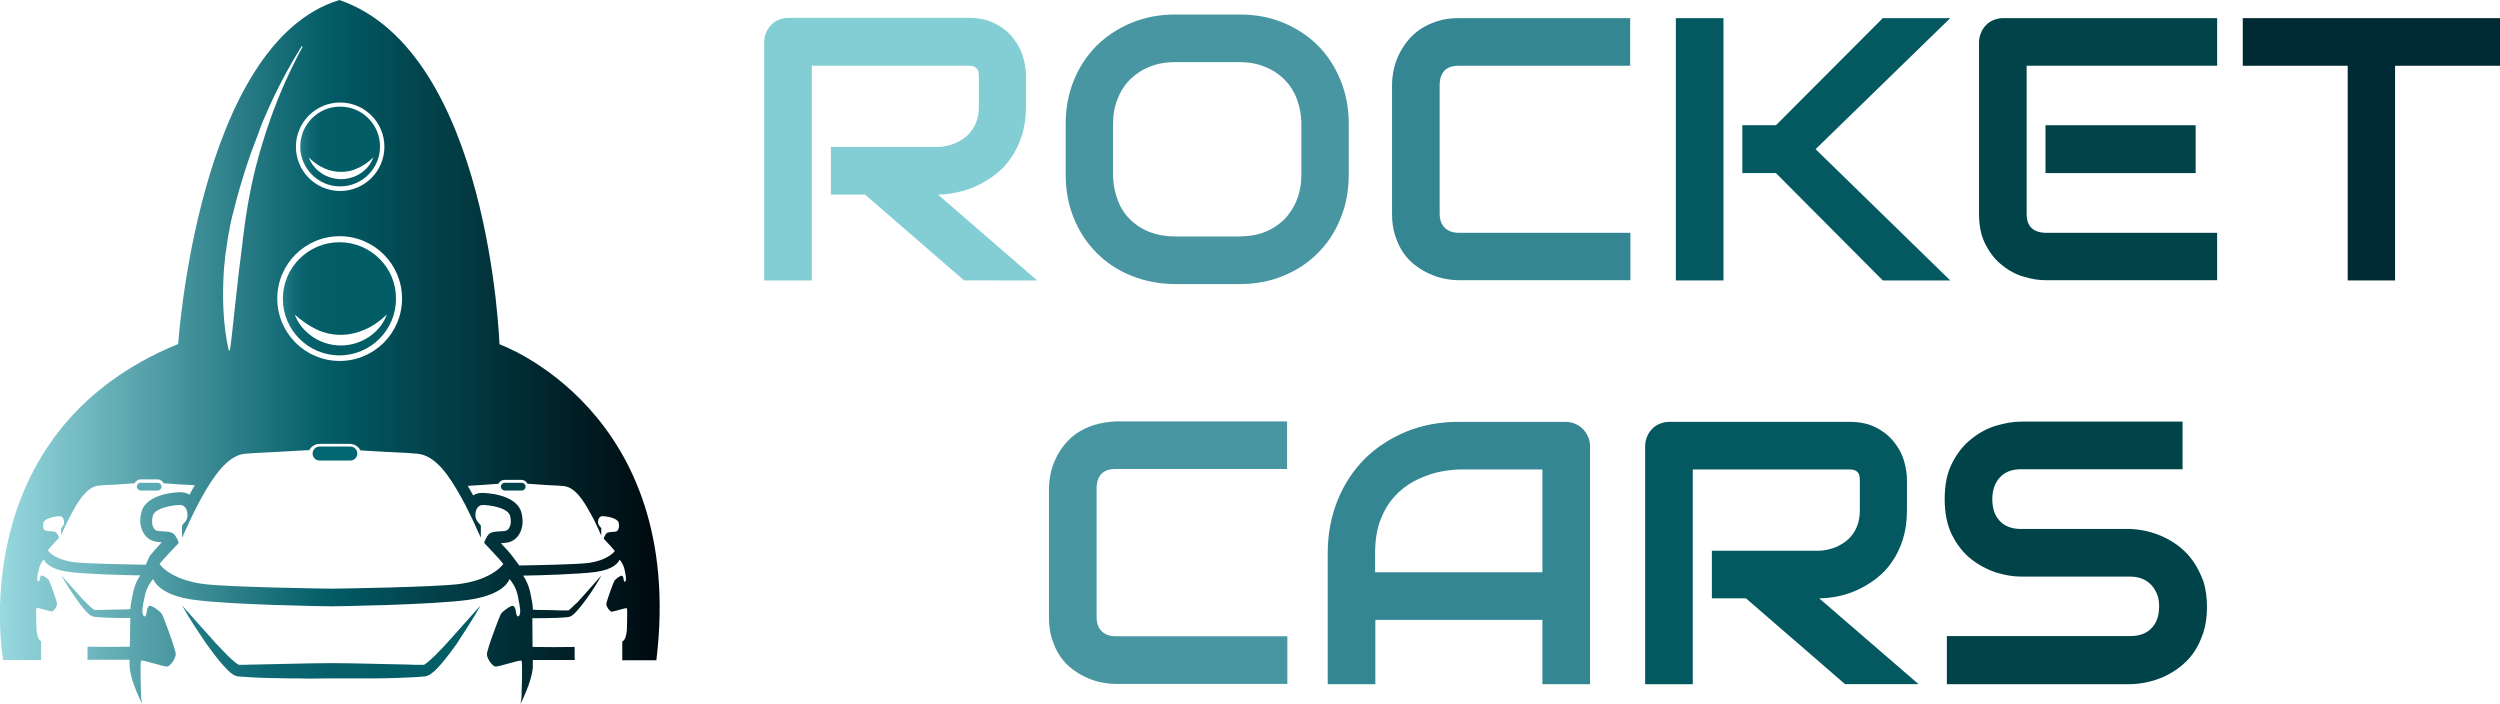
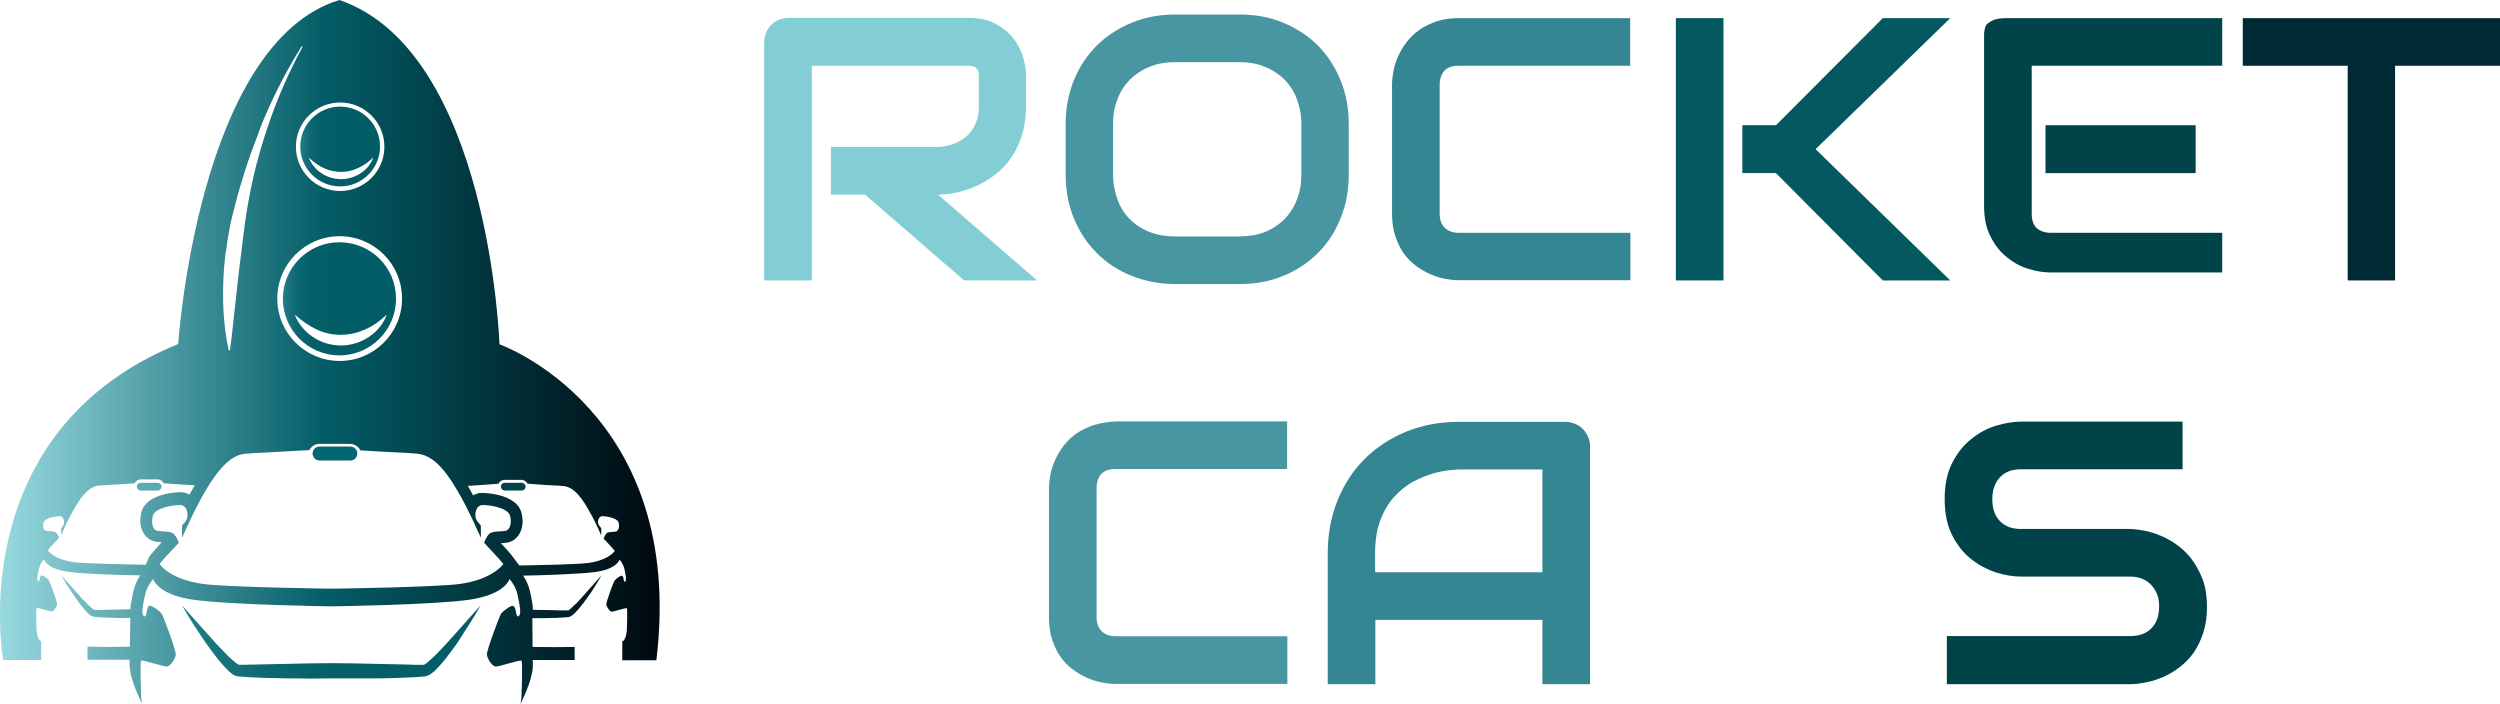
<svg xmlns="http://www.w3.org/2000/svg" version="1.1" id="Слой_1" x="0px" y="0px" viewBox="0 0 1034.1 291.2" style="enable-background:new 0 0 1034.1 291.2;" xml:space="preserve">
  <style type="text/css">
	.st0{fill:#83CED5;}
	.st1{fill:#4996A3;}
	.st2{fill:#348693;}
	.st3{fill:#045961;}
	.st4{fill:#004449;}
	.st5{fill:#002A33;}
	.st6{fill:url(#SVGID_1_);}
	.st7{fill:url(#SVGID_00000170967601066345238390000015104814331756803250_);}
	.st8{fill:#026673;}
	.st9{fill:url(#SVGID_00000152244165892815693320000007690397511737936808_);}
	.st10{fill:url(#SVGID_00000094602395793954595140000003292144193959768238_);}
	.st11{fill:#5AA9B4;}
</style>
  <g>
    <path class="st0" d="M395.7,79.6c2.7-0.6,5.5-1.4,8.2-2.7c2.7-1.2,5.3-2.8,7.8-4.7c2.5-1.9,4.7-4.2,6.5-6.9   c1.9-2.7,3.4-5.8,4.5-9.3c1.1-3.5,1.7-7.5,1.7-12V31.4c0-2.4-0.4-5-1.2-7.8c-0.8-2.8-2.2-5.4-4.1-7.8c-1.9-2.4-4.3-4.4-7.4-6   c-3-1.6-6.7-2.4-11.1-2.4h-74.6c-1.4,0-2.7,0.3-3.9,0.8c-1.2,0.5-2.3,1.2-3.1,2.1c-0.9,0.9-1.6,2-2.1,3.2c-0.5,1.2-0.8,2.5-0.8,3.9   V116h19.7V27.2h64.9c0.4,0,0.8,0,1.3,0.1c0.5,0.1,0.9,0.2,1.4,0.5c0.4,0.3,0.8,0.7,1.1,1.3c0.3,0.6,0.4,1.4,0.4,2.5V44   c0,2.6-0.4,4.9-1.2,6.8c-0.8,2-2,3.7-3.4,5.1c-1.5,1.4-3.3,2.5-5.3,3.4c-2,0.8-4.3,1.4-6.8,1.5h-44.5v19.7h14.1l41,35.5H429   L388,80.5C390.4,80.5,393,80.2,395.7,79.6z" />
    <path class="st1" d="M557.9,72.1V51.4c0-6.6-1.1-12.6-3.4-18.2c-2.3-5.6-5.4-10.4-9.4-14.4c-4-4-8.8-7.1-14.3-9.4   c-5.5-2.3-11.5-3.4-18-3.4h-26.6c-6.5,0-12.5,1.1-18.1,3.4c-5.5,2.3-10.3,5.4-14.4,9.4c-4,4-7.2,8.8-9.5,14.4   c-2.3,5.6-3.4,11.6-3.4,18.2v20.7c0,6.6,1.1,12.7,3.4,18.2c2.3,5.6,5.4,10.3,9.5,14.4c4,4,8.8,7.2,14.4,9.4   c5.5,2.2,11.6,3.4,18.1,3.4h26.6c6.5,0,12.5-1.1,18-3.4c5.5-2.2,10.3-5.4,14.3-9.4c4-4,7.2-8.8,9.4-14.4   C556.8,84.8,557.9,78.7,557.9,72.1z M538.3,72.1c0,3.9-0.6,7.4-1.9,10.6c-1.2,3.1-3,5.8-5.2,8.1c-2.3,2.2-5,4-8.1,5.2   c-3.1,1.2-6.6,1.8-10.5,1.8h-26.5c-3.8,0-7.3-0.6-10.5-1.8c-3.1-1.2-5.9-3-8.1-5.2c-2.3-2.2-4-4.9-5.2-8.1   c-1.2-3.2-1.9-6.7-1.9-10.6V51.4c0-3.9,0.6-7.4,1.9-10.5c1.2-3.2,3-5.9,5.2-8.1c2.3-2.2,5-4,8.1-5.2c3.1-1.3,6.6-1.9,10.5-1.9h26.6   c3.8,0,7.3,0.6,10.4,1.9c3.1,1.2,5.9,3,8.1,5.2c2.2,2.2,4,4.9,5.2,8.1c1.2,3.1,1.9,6.7,1.9,10.5V72.1z" />
    <path class="st2" d="M594.4,8.8c-2.7,0.9-5,2-7.1,3.4c-2,1.4-3.8,3.1-5.3,5c-1.5,1.9-2.6,3.8-3.6,5.9c-0.9,2-1.6,4.1-2,6.2   c-0.4,2.1-0.6,4-0.6,5.9v53.2c0,3.4,0.4,6.4,1.3,9.1c0.9,2.7,2,5.1,3.4,7.1c1.4,2,3.1,3.8,5,5.2c1.9,1.4,3.8,2.6,5.9,3.5   c2,0.9,4.1,1.6,6.2,2c2.1,0.4,4,0.6,5.9,0.6h70.9V96.3h-70.9c-2.5,0-4.5-0.7-5.9-2.1c-1.4-1.4-2.1-3.3-2.1-5.9V35.3   c0-2.7,0.7-4.7,2-6.1c1.4-1.4,3.3-2,5.9-2h70.9V7.5h-70.9C600.1,7.5,597.1,7.9,594.4,8.8z" />
    <polygon class="st3" points="778.8,7.5 734.6,51.8 720.7,51.8 720.7,71.6 734.6,71.6 778.8,116 806.7,116 751,61.7 806.7,7.5  " />
    <rect x="693.2" y="7.5" class="st3" width="19.7" height="108.5" />
    <rect x="846.1" y="51.8" class="st4" width="62.1" height="19.8" />
-     <path class="st4" d="M824.6,8.3c-1.2,0.5-2.3,1.2-3.1,2.1c-0.9,0.9-1.6,2-2.1,3.2c-0.5,1.2-0.8,2.5-0.8,3.9v70.9   c0,5.1,0.9,9.4,2.8,12.9c1.8,3.5,4.1,6.4,6.9,8.5c2.7,2.2,5.7,3.8,9,4.7c3.2,1,6.2,1.4,8.9,1.4h70.9V96.3h-70.8c-2.6,0-4.6-0.7-6-2   c-1.4-1.4-2-3.3-2-5.9V27.2h78.8V7.5h-88.6C827.1,7.5,825.8,7.8,824.6,8.3z" />
+     <path class="st4" d="M824.6,8.3c-1.2,0.5-2.3,1.2-3.1,2.1c-0.5,1.2-0.8,2.5-0.8,3.9v70.9   c0,5.1,0.9,9.4,2.8,12.9c1.8,3.5,4.1,6.4,6.9,8.5c2.7,2.2,5.7,3.8,9,4.7c3.2,1,6.2,1.4,8.9,1.4h70.9V96.3h-70.8c-2.6,0-4.6-0.7-6-2   c-1.4-1.4-2-3.3-2-5.9V27.2h78.8V7.5h-88.6C827.1,7.5,825.8,7.8,824.6,8.3z" />
    <polygon class="st5" points="927.7,7.5 927.7,27.2 971.1,27.2 971.1,116 990.7,116 990.7,27.2 1034.1,27.2 1034.1,7.5  " />
    <path class="st1" d="M452.5,175.8c-2.7,0.9-5,2-7.1,3.4c-2,1.4-3.8,3.1-5.3,5c-1.5,1.9-2.6,3.8-3.6,5.9c-0.9,2-1.6,4.1-2,6.2   c-0.4,2.1-0.6,4-0.6,5.9v53.2c0,3.4,0.4,6.4,1.3,9.1c0.9,2.7,2,5.1,3.4,7.1c1.4,2,3.1,3.8,5,5.2c1.9,1.4,3.8,2.6,5.9,3.5   c2,0.9,4.1,1.6,6.2,2c2.1,0.4,4,0.6,5.9,0.6h70.9v-19.7h-70.9c-2.5,0-4.5-0.7-5.9-2.1c-1.4-1.4-2.1-3.3-2.1-5.9v-53.1   c0-2.7,0.7-4.7,2-6.1c1.4-1.4,3.3-2,5.9-2h70.9v-19.7h-70.9C458.2,174.5,455.2,175,452.5,175.8z" />
    <path class="st2" d="M654.7,177.4c-0.9-0.9-2-1.6-3.2-2.1c-1.2-0.5-2.5-0.8-3.8-0.8h-44.3c-7.8,0-15,1.3-21.6,4   c-6.6,2.7-12.3,6.4-17.2,11.2c-4.8,4.8-8.6,10.5-11.3,17.2c-2.7,6.7-4.1,14-4.1,21.9V283h19.7v-26.6h69.1V283h19.7v-98.5   c0-1.4-0.3-2.7-0.8-3.8C656.3,179.4,655.6,178.3,654.7,177.4z M637.9,236.7h-69.1v-7.9c0-5.5,0.8-10.2,2.3-14   c1.5-3.8,3.5-7.1,5.9-9.6c2.4-2.6,5-4.6,7.8-6.1c2.8-1.5,5.5-2.5,8.1-3.3c2.5-0.7,4.8-1.1,6.7-1.3c1.9-0.2,3.2-0.3,3.8-0.3h34.6   V236.7z" />
-     <path class="st3" d="M760.1,246.7c2.7-0.6,5.5-1.4,8.2-2.7c2.7-1.2,5.3-2.8,7.8-4.7c2.5-1.9,4.7-4.2,6.5-6.9   c1.9-2.7,3.4-5.8,4.5-9.3c1.1-3.5,1.7-7.5,1.7-12v-12.6c0-2.4-0.4-5-1.2-7.8c-0.8-2.8-2.2-5.4-4.1-7.8c-1.9-2.4-4.3-4.4-7.4-6   c-3-1.6-6.7-2.4-11.1-2.4h-74.6c-1.4,0-2.7,0.3-3.9,0.8c-1.2,0.5-2.3,1.2-3.1,2.1c-0.9,0.9-1.6,2-2.1,3.2c-0.5,1.2-0.8,2.5-0.8,3.9   V283h19.7v-88.8h64.9c0.4,0,0.8,0,1.3,0.1c0.5,0.1,0.9,0.2,1.4,0.5c0.4,0.3,0.8,0.7,1.1,1.3c0.3,0.6,0.4,1.4,0.4,2.5V211   c0,2.6-0.4,4.9-1.2,6.8c-0.8,2-2,3.7-3.4,5.1c-1.5,1.4-3.3,2.5-5.3,3.4c-2,0.8-4.3,1.4-6.8,1.5h-44.5v19.7h14.1l41,35.5h30.4   l-41.1-35.5C754.8,247.5,757.4,247.2,760.1,246.7z" />
    <path class="st4" d="M907.4,232.5c-1.6-2.4-3.5-4.4-5.6-6.1c-2.1-1.7-4.3-3.1-6.7-4.2c-2.3-1.1-4.7-1.9-7.1-2.5   c-2.4-0.5-4.6-0.8-6.7-0.9h-0.2h-45.2c-3.7,0-6.6-1.1-8.7-3.3c-2.1-2.2-3.1-5.2-3.1-9c0-3.7,1-6.7,3.1-9c2.1-2.3,5-3.4,8.7-3.4   h66.9v-19.7h-66.9c-3.2,0-6.6,0.6-10.3,1.7c-3.7,1.1-7.1,3-10.2,5.5c-3.2,2.5-5.8,5.8-7.9,9.9c-2.1,4.1-3.1,9-3.1,14.9   c0,5.9,1,10.9,3.1,15c2.1,4.1,4.7,7.4,7.9,9.9c3.2,2.5,6.6,4.3,10.2,5.5c3.7,1.1,7.1,1.7,10.3,1.7h45.2c1.8,0,3.5,0.3,5,0.9   c1.5,0.6,2.7,1.5,3.8,2.6c1,1.1,1.8,2.4,2.4,3.9c0.6,1.5,0.8,3.2,0.8,5c0,3.7-1,6.7-3.1,8.9c-2.1,2.2-5,3.3-8.8,3.3h-75.9V283h75.9   c2.1,0,4.4-0.3,6.8-0.8c2.4-0.5,4.8-1.3,7.1-2.3c2.3-1.1,4.6-2.4,6.7-4.1c2.2-1.7,4.1-3.7,5.7-6c1.6-2.4,2.9-5.1,3.9-8.2   s1.5-6.6,1.5-10.5c0-3.9-0.5-7.4-1.4-10.4C910.3,237.5,909,234.8,907.4,232.5z" />
    <g>
      <linearGradient id="SVGID_1_" gradientUnits="userSpaceOnUse" x1="117.027" y1="123.648" x2="163.866" y2="123.648">
        <stop offset="0" style="stop-color:#257F8A" />
        <stop offset="5.309698e-02" style="stop-color:#19737D" />
        <stop offset="0.138" style="stop-color:#0C6671" />
        <stop offset="0.25" style="stop-color:#055F69" />
        <stop offset="0.492" style="stop-color:#035D67" />
      </linearGradient>
      <path class="st6" d="M140.4,100.2c-12.9,0-23.4,10.5-23.4,23.4c0,12.9,10.5,23.4,23.4,23.4c12.9,0,23.4-10.5,23.4-23.4    C163.9,110.7,153.4,100.2,140.4,100.2z M152.7,139.3c-3.4,2.3-7.5,3.6-11.7,3.6c-4.2,0-8.4-1.3-11.7-3.6c-3.4-2.3-6-5.5-7.4-9.2    c2.9,2.6,5.9,4.7,9.1,6.2c3.2,1.5,6.6,2.2,10,2.2c3.4,0,6.8-0.8,10-2.2c3.2-1.4,6.2-3.5,9-6.2C158.7,133.8,156.1,137,152.7,139.3z    " />
      <linearGradient id="SVGID_00000111878665530011836710000017518668612805628831_" gradientUnits="userSpaceOnUse" x1="124.245" y1="60.68" x2="157.185" y2="60.68">
        <stop offset="0" style="stop-color:#257F8A" />
        <stop offset="5.309698e-02" style="stop-color:#19737D" />
        <stop offset="0.138" style="stop-color:#0C6671" />
        <stop offset="0.25" style="stop-color:#055F69" />
        <stop offset="0.492" style="stop-color:#035D67" />
      </linearGradient>
      <path style="fill:url(#SVGID_00000111878665530011836710000017518668612805628831_);" d="M140.7,77.1c9.1,0,16.5-7.4,16.5-16.5    s-7.4-16.5-16.5-16.5c-9.1,0-16.5,7.4-16.5,16.5S131.6,77.1,140.7,77.1z M134.1,69.6c2.2,1,4.6,1.5,7,1.5c2.4,0,4.8-0.5,7-1.6    c2.3-1,4.4-2.5,6.3-4.4c-0.9,2.6-2.7,4.9-5.1,6.5c-2.4,1.6-5.3,2.5-8.2,2.5c-2.9,0-5.9-0.9-8.2-2.5c-2.4-1.6-4.2-3.9-5.2-6.5    C129.7,67.1,131.8,68.6,134.1,69.6z" />
      <path class="st8" d="M132.2,190.5h12.7c1.6,0,2.9-1.3,2.9-2.9c0-1.6-1.3-2.9-2.9-2.9h-12.7c-1.6,0-2.9,1.3-2.9,2.9    C129.3,189.2,130.6,190.5,132.2,190.5z" />
      <linearGradient id="SVGID_00000156573547539428129160000003794021325097871256_" gradientUnits="userSpaceOnUse" x1="0" y1="145.581" x2="272.53" y2="145.581">
        <stop offset="0" style="stop-color:#99D9E0" />
        <stop offset="0.492" style="stop-color:#035D67" />
        <stop offset="1" style="stop-color:#00090F" />
      </linearGradient>
      <path style="fill:url(#SVGID_00000156573547539428129160000003794021325097871256_);" d="M17.1,273c0-0.2-0.1-0.4-0.1-0.6v-7.2    c-0.1,0-0.1,0-0.2-0.1c-1.4-0.6-1.7-4.6-1.7-4.6s-0.3-8.7,0-9c0.3-0.3,5.6,1.5,6.4,1.4c0.8-0.1,2-1.9,2.1-3c0.1-1-3.1-9.5-3.4-9.9    c-0.3-0.5-1.6-1.5-2.6-1.9c-1-0.4-1,1.1-1.2,1.7c-0.1,0.6-0.5,1.1-0.8,0.4c-0.4-0.7-0.2-2,0.5-4.9c0.4-1.7,1.3-3.1,2-3.9    c0.6,1.3,2.6,4.1,10,5.1c6.9,1,22.8,1.4,29.9,1.5c-1.2,1.8-2.3,4.1-2.9,6.8c-0.7,3.4-1.1,5.5-1.2,7.2l-3.3,0.1    c-1.8,0-3.6,0.1-5.5,0.1l-2.7,0.1c-0.6,0-1.2,0-1.9,0c-0.3,0-0.6,0-0.8,0l-0.6,0h0c0,0,0,0,0,0c0,0,0,0,0,0c0,0,0,0,0,0h0    c0,0,0,0,0,0c0,0,0,0,0,0h0c0,0,0,0,0,0c0,0-0.1,0-0.2-0.1c-0.2-0.1-0.5-0.3-0.7-0.5c-0.6-0.5-1.3-1.1-1.9-1.7    c-0.6-0.6-1.2-1.3-1.9-1.9c-0.6-0.7-1.2-1.3-1.8-2c-2.4-2.7-4.8-5.4-7.3-8.2c0.9,1.6,1.9,3.2,2.8,4.7c1,1.5,2,3.1,3.1,4.6    c1.1,1.5,2.1,3,3.3,4.4c0.6,0.7,1.2,1.4,1.9,2.1c0.4,0.3,0.7,0.7,1.3,1l0.2,0.1c0.1,0,0.2,0.1,0.3,0.1l0.2,0.1    c0.1,0,0.1,0,0.2,0.1c0.1,0,0.1,0,0.2,0l0,0h0l0,0c0.2,0,0.5,0,0.8,0.1c0.9,0.1,1.9,0.1,2.8,0.2c0.9,0,1.8,0.1,2.8,0.1    c1.8,0.1,3.6,0.1,5.5,0.1c1.1,0,2.2,0,3.2,0l-0.2,11.9c-5.6,0.1-13,0.1-17.5,0v4.8c0,0.2,0,0.4-0.1,0.6h17.5l0,1.9v0.2    c0,6.3,5.2,16.1,5.2,16.1c-0.3-1.4-0.4-2.6-0.4-2.6s-0.6-14.7,0-15.2c0.6-0.5,9.5,2.6,10.8,2.4c1.3-0.2,3.4-3.3,3.5-5    c0.1-1.8-5.2-16-5.8-16.8c-0.5-0.8-2.7-2.6-4.3-3.2c-1.7-0.7-1.8,1.9-2,3c-0.2,1-0.8,1.9-1.4,0.7c-0.6-1.2-0.3-3.5,0.8-8.3    c0.6-2.9,2.2-5.2,3.3-6.6c1,2.2,4.4,6.9,16.9,8.6c15,2.1,55.2,2.7,56.9,2.7h0c1.7,0,41.8-0.6,56.8-2.7c12.5-1.8,16-6.4,16.9-8.6    c1.1,1.4,2.7,3.7,3.3,6.6c1,4.8,1.4,7.1,0.8,8.3c-0.6,1.2-1.2,0.3-1.4-0.7c-0.2-1-0.3-3.6-2-3c-1.7,0.7-3.8,2.5-4.3,3.2    c-0.5,0.8-5.9,15-5.8,16.8c0.1,1.8,2.2,4.8,3.5,5c1.3,0.2,10.2-2.9,10.8-2.4c0.6,0.5,0,15.2,0,15.2s-0.1,1.2-0.4,2.6h0    c0,0,4.6-8.7,5.1-15l0-3.1h17.4c0-0.2-0.1-0.4-0.1-0.6v-4.8c-4.4,0.1-11.8,0.1-17.4,0l-0.1-11.9c1.1,0,2.1,0,3.2,0    c1.8,0,3.6,0,5.5-0.1c0.9,0,1.8,0,2.7-0.1c0.9,0,1.8-0.1,2.8-0.2c0.2,0,0.5,0,0.8-0.1h0l0,0l0,0c0.1,0,0.1,0,0.2,0    c0.1,0,0.1,0,0.2-0.1l0.2-0.1c0.1,0,0.2-0.1,0.3-0.1l0.2-0.1c0.5-0.3,0.9-0.7,1.3-1c0.7-0.7,1.3-1.4,1.9-2.1    c1.2-1.4,2.3-2.9,3.4-4.4c1.1-1.5,2.1-3,3.1-4.6c1-1.5,1.9-3.1,2.8-4.7c-2.5,2.7-4.8,5.5-7.3,8.2c-0.6,0.7-1.2,1.3-1.8,2    c-0.6,0.7-1.2,1.3-1.9,1.9c-0.6,0.6-1.3,1.2-1.9,1.8c-0.2,0.2-0.5,0.3-0.6,0.5c-0.1,0.1-0.2,0.1-0.2,0.1c0,0,0,0,0,0h0l0,0    c0,0,0,0,0,0c0,0,0,0,0,0c0,0,0,0,0,0c0,0,0,0,0,0v0v0v0c0,0,0,0,0,0v0c0,0,0,0,0,0c0,0,0,0,0,0c0,0,0,0,0,0h0l-0.6,0    c-0.3,0-0.5,0-0.8,0c-0.6,0-1.2,0-1.9,0l-2.7-0.1l-5.5-0.1c-0.9,0-1.8,0-2.7-0.1l-0.5,0l0-0.7l0-0.1c-0.1-1.6-0.5-3.6-1.1-6.5    c-0.6-2.7-1.7-5-2.9-6.8c7.2-0.1,23-0.6,29.9-1.5c7.4-1,9.4-3.8,10-5.1c0.7,0.8,1.6,2.2,2,3.9c0.6,2.8,0.8,4.2,0.5,4.9    c-0.4,0.7-0.7,0.2-0.8-0.4c-0.1-0.6-0.2-2.1-1.2-1.7c-1,0.4-2.2,1.5-2.6,1.9c-0.3,0.4-3.5,8.9-3.4,9.9c0.1,1,1.3,2.8,2.1,3    c0.8,0.1,6-1.7,6.4-1.4c0.3,0.3,0,9,0,9s-0.3,4-1.7,4.6c0,0-0.1,0-0.2,0.1v7.2c0,0.2,0,0.4-0.1,0.6h14.2    c12.5-103.3-64.9-130.7-64.9-130.7S202.5,21.4,140.4,0C81.9,17.8,73.7,142.3,73.7,142.3C-16,178.9,1.3,273,1.3,273H17.1z     M39.1,252.5C39.2,252.5,39.2,252.5,39.1,252.5C39.2,252.5,39.2,252.5,39.1,252.5C39.1,252.5,39.1,252.5,39.1,252.5    C39.1,252.5,39.1,252.5,39.1,252.5z M39.1,252.5C39.1,252.5,39.1,252.5,39.1,252.5C39.1,252.5,39.1,252.5,39.1,252.5    C39.1,252.5,39.1,252.5,39.1,252.5C39.1,252.5,39.1,252.5,39.1,252.5C39.2,252.5,39.2,252.5,39.1,252.5    C39.2,252.5,39.2,252.5,39.1,252.5z M199.4,200.6l6.8-0.5c0.4-1,1.4-1.6,2.5-1.6h7c1.1,0,2.1,0.7,2.5,1.6h0.3l7,0.5    c4.3,0.2,7.7,0.4,8,0.5c0.6,0.2,3.4,0.2,7.1,5.3c1.6,2.2,3.1,4.9,4.4,7.3c1.3,2.4,2.2,4.6,2.7,5.5l0,0c0.1,0.3,0.2,0.5,0.2,0.5    s0,0,0,0l0.8,1.8v-2.9c0,0,0-0.1,0-0.1v0h0c-0.1-0.3-1.1-1-1.3-2.1c-0.2-1.3,0.4-2.8,1.7-2.9c1.3,0,6.2,0.6,6.8,2.7    c0.5,2.1-0.3,3.3-0.9,3.6c-0.7,0.3-3.3,0.1-4,0.7c-0.7,0.6-1.3,2.2-1.3,2.3c0,0.1,3.6,3.7,4.6,5.1l-0.3,0.4    c-0.9,1-3.7,3.5-10.1,4.5c-4.6,0.7-22.7,1-29.1,1.1l-2.7-3.6c-1-1.4-2.9-3.5-4.9-5.6c0,0,0.1,0,0.1,0c1.5-0.1,2.6-0.2,3.8-0.6    c3.5-1.3,6.2-5.8,4.6-12c-2.1-8.1-15.9-8.2-16.1-8.2c-0.2,0-0.3,0-0.5,0c-1.2,0-2.4,0.4-3.4,1c-0.7-1.4-1.5-2.7-2.2-3.9    C195,200.9,197.1,200.7,199.4,200.6z M166.3,123.5c0,14.3-11.6,25.8-25.8,25.8c-14.3,0-25.8-11.6-25.8-25.8    c0-14.3,11.6-25.8,25.8-25.8C154.7,97.7,166.3,109.2,166.3,123.5z M140.7,42.4c10.1,0,18.3,8.2,18.3,18.3s-8.2,18.3-18.3,18.3    c-10.1,0-18.3-8.2-18.3-18.3S130.6,42.4,140.7,42.4z M92.6,111.9c0.1-1.4,0.2-2.8,0.4-4.1c0.1-1.4,0.2-2.8,0.5-4.1    c0.4-2.7,0.7-5.5,1.3-8.2c0.2-1.4,0.5-2.7,0.8-4.1c0.3-1.3,0.6-2.7,1-4c0.6-2.7,1.4-5.4,2.1-8c0.3-1.3,0.8-2.7,1.2-4l1.2-4    c0.8-2.6,1.7-5.2,2.6-7.8c1-2.6,1.9-5.2,2.9-7.7L108,52c0.5-1.3,1-2.5,1.6-3.8c4.3-10.1,9.4-19.8,15.2-29.1l0.4,0.2    c-5.2,9.6-9.7,19.6-13.3,29.8c-3.6,10.2-6.6,20.7-8.6,31.3c-0.5,2.7-1,5.3-1.4,8l-0.6,4c-0.2,1.3-0.3,2.7-0.5,4    c-0.2,1.3-0.4,2.7-0.5,4l-0.5,4c-0.3,2.7-0.7,5.3-1,8L97,128.6c-0.6,5.4-1.1,10.8-1.9,16.3l-0.5,0    C92.2,134.1,91.9,122.9,92.6,111.9z M101.3,187.7c0.6-0.1,6.3-0.5,13.6-0.8l10.7-0.6c0.7,0,1.5-0.1,2.3-0.1    c0.8-1.5,2.5-2.6,4.3-2.6h12.5c1.9,0,3.6,1.1,4.4,2.7l10.3,0.6c7.3,0.3,13,0.7,13.6,0.8c1.1,0.3,5.8,0.3,12.1,8.9    c2.7,3.7,5.3,8.3,7.5,12.5c2.1,4.1,3.8,7.8,4.5,9.4l0,0c0.2,0.6,0.4,0.9,0.4,0.9s0,0,0,0l1.4,3v-4.8c0,0,0-0.1,0-0.2v0h0    c-0.2-0.5-1.9-1.7-2.2-3.6c-0.3-2.2,0.6-4.8,2.8-4.9c2.2-0.1,10.6,0.9,11.5,4.5c0.9,3.6-0.4,5.6-1.6,6.1c-1.1,0.4-5.6,0.1-6.9,1.2    c-1.3,1.1-2.3,3.7-2.2,3.9c0.1,0.2,6.1,6.3,7.9,8.7l-0.5,0.6c-1.5,1.7-6.2,6-17.2,7.6c-9.5,1.4-52.3,2-53.4,2    c-1.2,0-43.9-0.6-53.4-2c-11-1.6-15.7-5.8-17.2-7.6l-0.5-0.6c1.8-2.4,7.8-8.5,7.9-8.7c0.1-0.2-0.9-2.8-2.2-3.9    c-1.3-1.1-5.7-0.8-6.9-1.2c-1.2-0.4-2.5-2.5-1.6-6.1c0.9-3.6,9.3-4.6,11.5-4.5c2.2,0.1,3.1,2.7,2.8,4.9c-0.1,0.9-0.6,1.7-1.1,2.3    c-0.5,0.6-1,1-1.1,1.3c0,0.1,0,0.1,0,0.2c0,0,0,0,0,0v4.8l1.4-3c0,0,0,0,0,0s0.1-0.3,0.3-0.7l0.1-0.2v0c1.5-3.3,6.6-14.5,12-21.8    C95.5,187.9,100.2,187.9,101.3,187.7z M18,216.2c0.6-2.1,5.5-2.7,6.8-2.7c1.3,0.1,1.8,1.6,1.7,2.9c-0.1,0.6-0.4,1-0.6,1.4    c-0.3,0.3-0.6,0.6-0.6,0.7c0,0,0,0.1,0,0.1c0,0,0,0,0,0v2.8l0.8-1.8c0,0,0,0,0,0s0.1-0.1,0.2-0.4l0-0.1v0    c0.9-1.9,3.9-8.5,7.1-12.9c3.7-5.1,6.5-5.1,7.1-5.3c0.3-0.1,3.7-0.3,8-0.5l7-0.5c0.1,0,0.2,0,0.2,0c0.4-0.9,1.4-1.6,2.5-1.6h7    c1.1,0,2.1,0.7,2.5,1.6l7,0.5c2.4,0.1,4.4,0.2,5.9,0.3c-0.8,1.3-1.5,2.6-2.2,3.9c-1-0.6-2.2-0.9-3.4-1c-0.1,0-0.3,0-0.5,0    c-0.1,0-13.9,0.1-16,8.2c-1.6,6.1,1.1,10.6,4.6,11.9c1.1,0.4,2.3,0.5,3.7,0.6c0,0,0,0,0.1,0c-2,2.2-3.9,4.3-4.9,5.6l-0.3,0.5    l-1.4,3.2c-5.4-0.1-25.2-0.4-30.1-1.1c-6.5-1-9.2-3.4-10.1-4.5l-0.3-0.4c1-1.4,4.6-5,4.6-5.1c0.1-0.1-0.5-1.7-1.3-2.3    c-0.7-0.6-3.4-0.4-4-0.7C18.3,219.6,17.5,218.4,18,216.2z" />
      <linearGradient id="SVGID_00000034051014128576892000000000437702162016185480_" gradientUnits="userSpaceOnUse" x1="75.376" y1="265.409" x2="198.777" y2="265.409">
        <stop offset="0" style="stop-color:#257F8A" />
        <stop offset="9.780661e-02" style="stop-color:#1B757F" />
        <stop offset="0.288" style="stop-color:#0D6772" />
        <stop offset="0.524" style="stop-color:#055F69" />
        <stop offset="0.94" style="stop-color:#035D67" />
      </linearGradient>
      <path style="fill:url(#SVGID_00000034051014128576892000000000437702162016185480_);" d="M194,258.4c1.7-2.6,3.3-5.3,4.8-8    c-4.2,4.6-8.2,9.3-12.4,13.9c-1,1.1-2.1,2.3-3.1,3.4c-1.1,1.1-2.1,2.2-3.2,3.3c-1.1,1-2.2,2.1-3.3,3c-0.4,0.3-0.8,0.6-1.1,0.8    c-0.1,0.1-0.3,0.2-0.4,0.2c0,0,0,0-0.1,0h0h-0.1l-1,0c-0.5,0-0.9,0-1.4,0c-1,0-2.1,0-3.2-0.1l-4.6-0.1l-9.3-0.2    c-1.6,0-3.1-0.1-4.6-0.1l-4.6-0.1l-9.3-0.1l-9.3,0.1l-9.3,0.2c-3.1,0.1-6.2,0.1-9.3,0.2l-4.6,0.1c-1.1,0-2.1,0-3.2,0.1    c-0.5,0-0.9,0-1.4,0l-1,0H99c0,0,0,0,0,0c0,0,0,0,0,0h0c0,0,0,0-0.1,0c-0.1,0-0.2-0.1-0.3-0.1c-0.4-0.2-0.8-0.6-1.3-0.9    c-1.1-0.9-2.2-1.9-3.3-3c-1.1-1.1-2.1-2.2-3.2-3.3c-1.1-1.1-2.1-2.2-3.1-3.4c-4.2-4.6-8.2-9.2-12.4-13.9c1.5,2.7,3.1,5.4,4.8,8    c1.7,2.6,3.4,5.2,5.2,7.8c1.8,2.5,3.7,5.1,5.7,7.5c1,1.2,2.1,2.4,3.3,3.6c0.6,0.6,1.3,1.2,2.2,1.8l0.4,0.2    c0.2,0.1,0.3,0.1,0.5,0.2l0.3,0.1c0.1,0,0.2,0.1,0.3,0.1s0.2,0,0.4,0.1l0.1,0l0,0l0.1,0c0.4,0,0.9,0.1,1.3,0.1    c1.6,0.1,3.2,0.2,4.7,0.3c1.6,0.1,3.1,0.1,4.7,0.2c3.1,0.1,6.2,0.1,9.3,0.2c3.1,0,6.2,0,9.3,0.1l9.2-0.1l4.6,0c1.5,0,3.1,0,4.6,0    c3.1,0,6.2,0,9.3,0c3.1,0,6.2-0.1,9.3-0.2c1.5-0.1,3.1-0.1,4.7-0.2c1.6-0.1,3.1-0.1,4.7-0.3c0.4,0,0.9-0.1,1.3-0.1l0.1,0l0,0    l0.1,0c0.1,0,0.2-0.1,0.4-0.1c0.1,0,0.2-0.1,0.3-0.1l0.3-0.1c0.1-0.1,0.3-0.1,0.5-0.2l0.4-0.2c0.9-0.6,1.6-1.2,2.2-1.7    c1.2-1.2,2.3-2.4,3.3-3.6c2-2.4,3.9-5,5.7-7.5C190.6,263.6,192.3,261,194,258.4z" />
      <path class="st11" d="M58.2,202.9h7c0.9,0,1.6-0.7,1.6-1.6c0-0.9-0.7-1.6-1.6-1.6h-7c-0.9,0-1.6,0.7-1.6,1.6    C56.6,202.1,57.3,202.9,58.2,202.9z" />
      <path class="st4" d="M208.8,202.9h7c0.9,0,1.6-0.7,1.6-1.6c0-0.9-0.7-1.6-1.6-1.6h-7c-0.9,0-1.6,0.7-1.6,1.6    C207.2,202.1,207.9,202.9,208.8,202.9z" />
    </g>
  </g>
</svg>